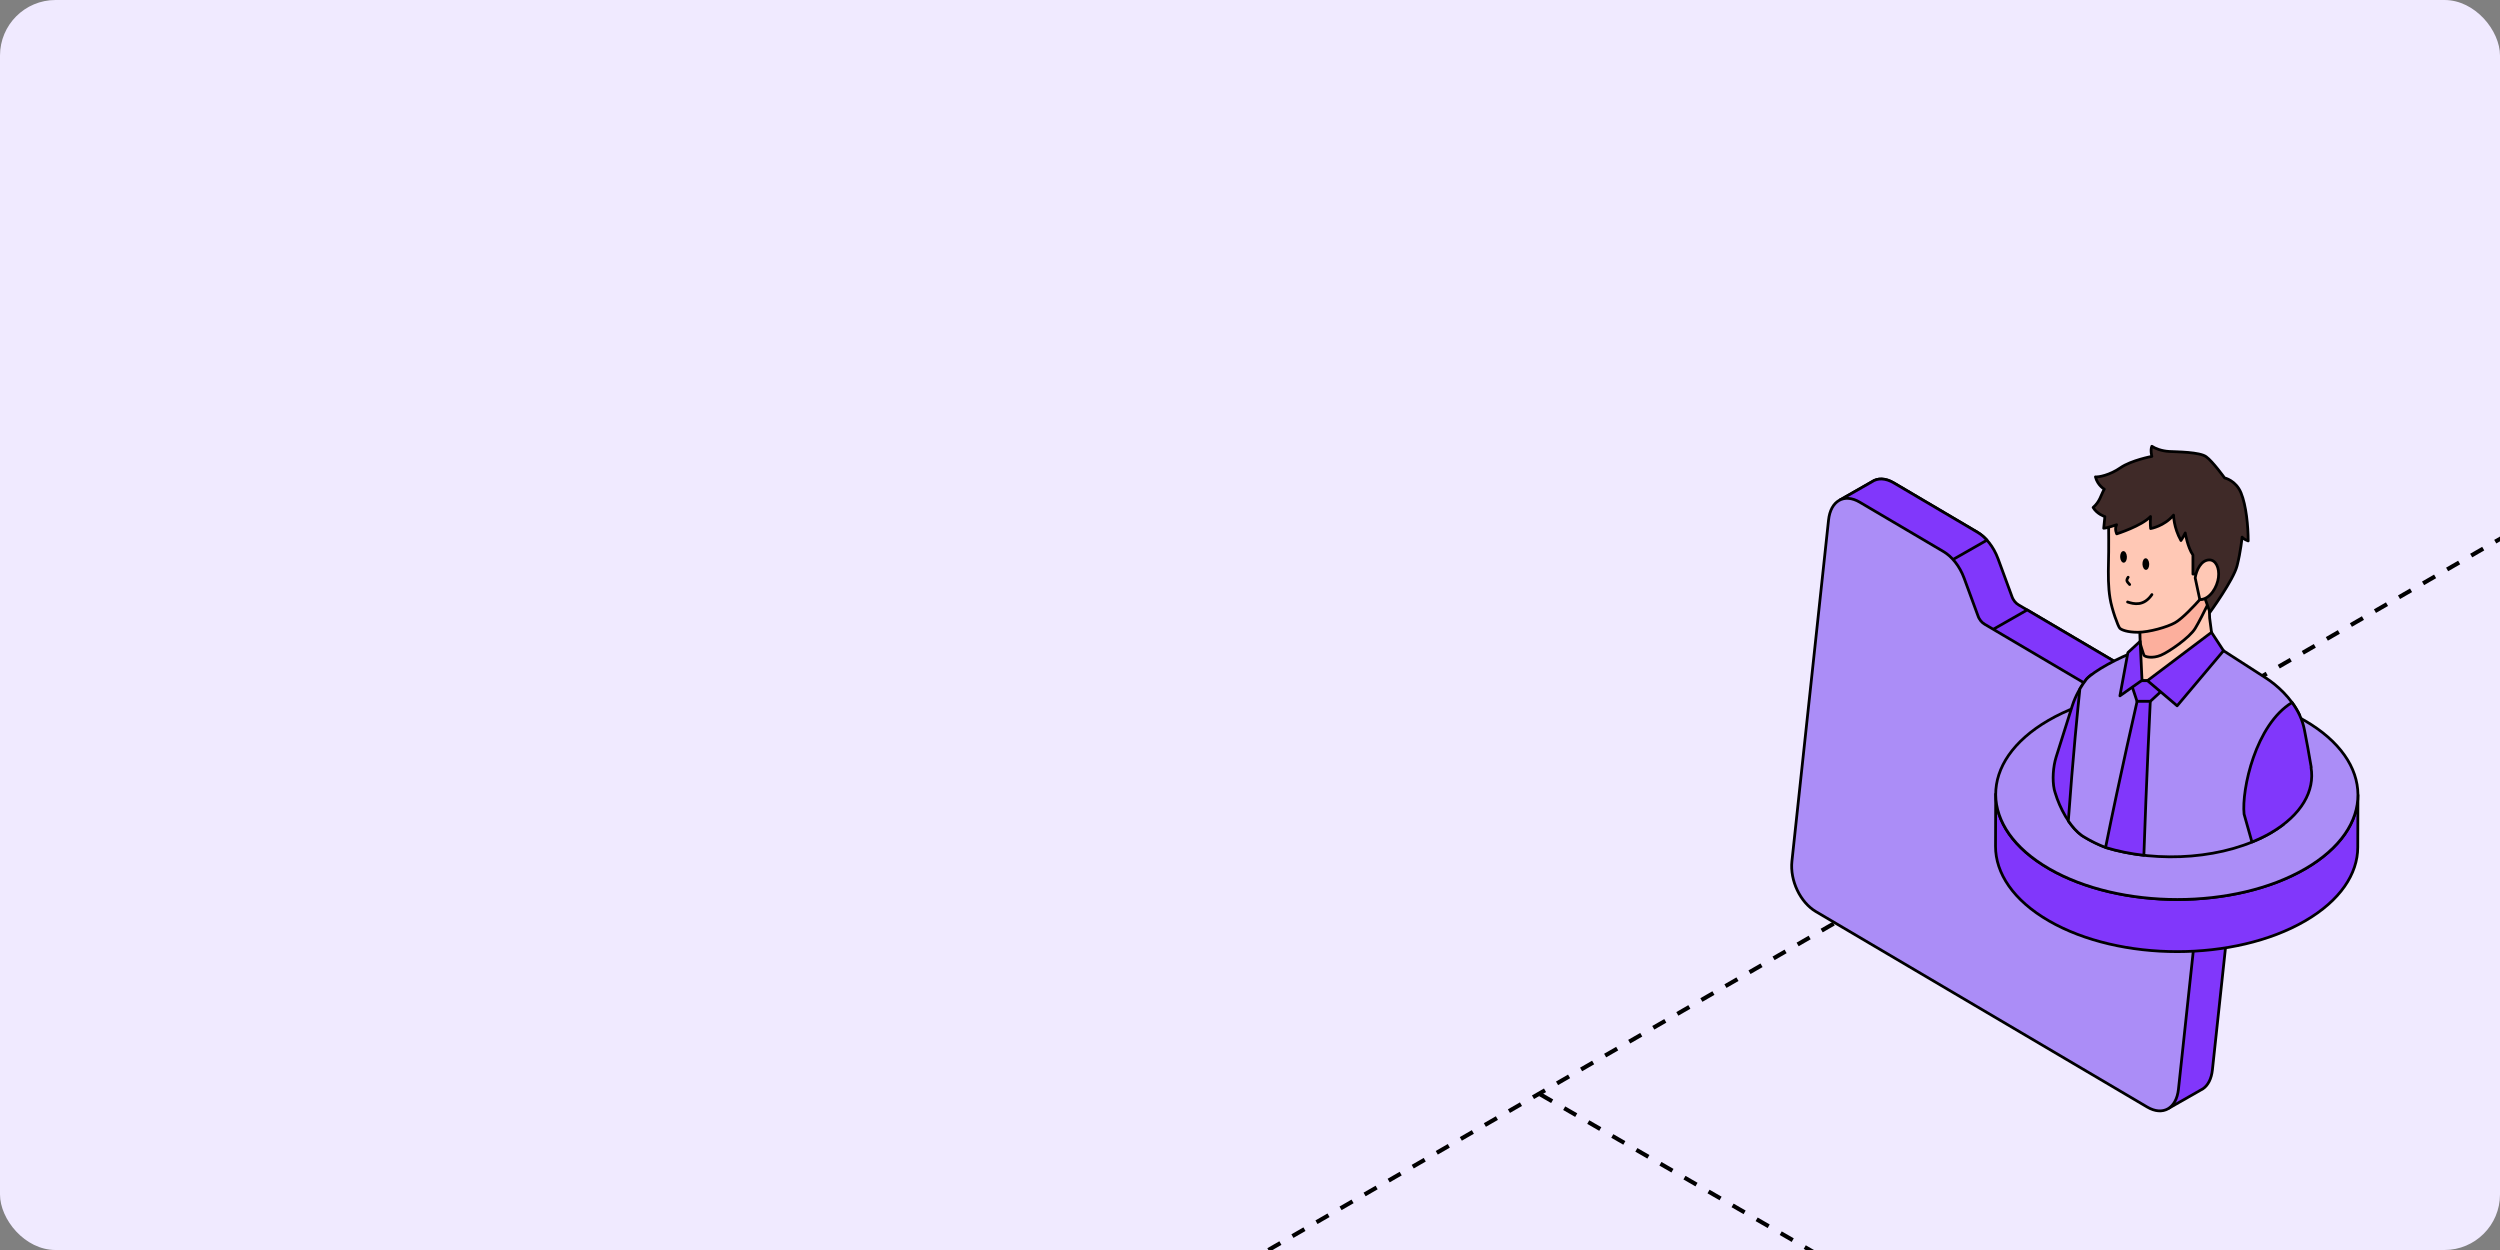
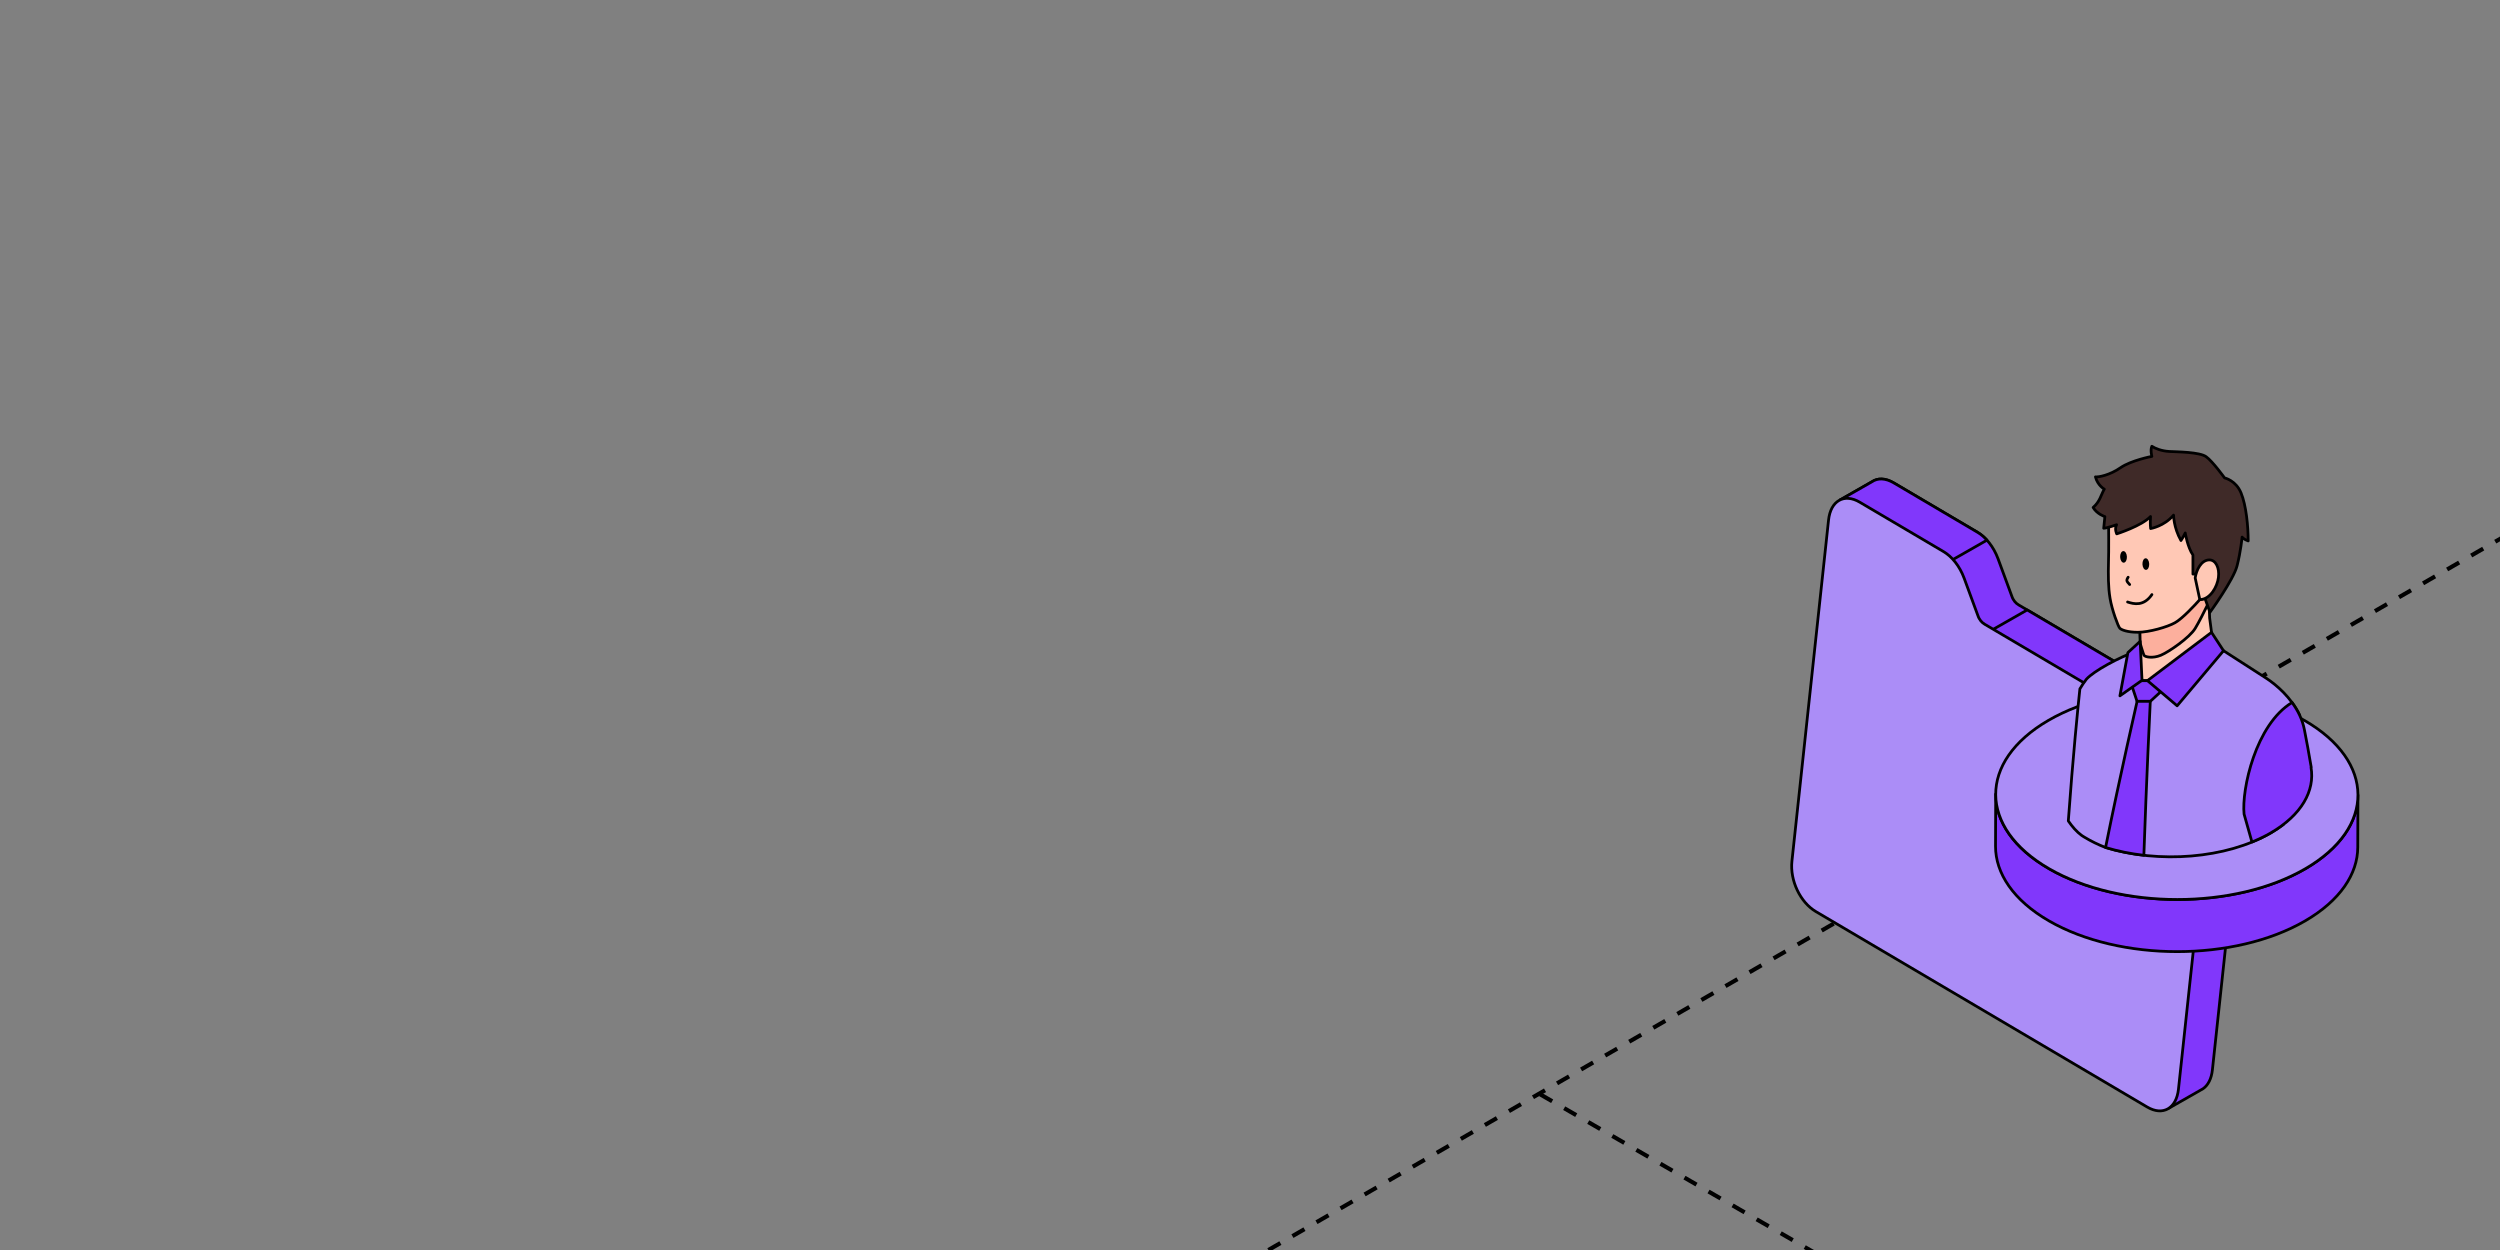
<svg xmlns="http://www.w3.org/2000/svg" width="360" height="180" viewBox="0 0 360 180" fill="none">
  <rect x="0" y="0" width="360" height="180" fill="#808080" stroke="none" />
  <g clip-path="url(#clip0_9442_2055)">
-     <rect width="360" height="180" rx="8" fill="#F0EAFF" />
    <path d="M221.78 157.58L698.572 432.856" stroke="black" stroke-width="0.6" stroke-linejoin="round" stroke-dasharray="2 2" />
    <path d="M984.585 -283L31 267.553" stroke="black" stroke-width="0.6" stroke-linejoin="round" stroke-dasharray="2 2" />
    <path d="M269.551 69.379C270.377 68.811 271.495 68.824 272.699 69.534L284.76 76.648C285.952 77.351 287.075 78.71 287.729 80.489L289.693 85.826C289.905 86.474 290.285 86.872 290.683 87.107L319.706 104.226C321.826 105.477 323.436 108.864 323.155 111.484L318.586 154.058C318.448 155.349 317.954 156.28 317.239 156.776L317.238 156.776C317.127 156.853 317.011 156.92 316.889 156.976L312.352 159.562L312.751 155.839L266.374 128.483C264.121 127.154 262.626 124.009 262.925 121.225L268.019 73.755L264.999 71.974L269.551 69.379Z" fill="#8137FB" stroke="black" stroke-width="0.4" stroke-miterlimit="10" stroke-linejoin="round" />
    <path d="M291.914 87.833L284.879 91.844L313.784 108.893L320.668 104.968C320.364 104.675 320.041 104.424 319.706 104.227L291.914 87.833ZM272.699 69.534L284.759 76.648C285.233 76.927 285.695 77.309 286.122 77.781L279.652 81.47L267.933 74.557L268.019 73.755L265 71.974L269.551 69.379C270.376 68.811 271.495 68.823 272.699 69.534Z" fill="#8137FB" stroke="black" stroke-width="0.4" stroke-miterlimit="10" stroke-linejoin="round" />
    <path d="M314.819 107.013L285.796 89.893C285.398 89.658 285.018 89.26 284.805 88.612L282.842 83.275C282.187 81.496 281.065 80.138 279.872 79.434L267.812 72.32C265.559 70.991 263.608 72.104 263.31 74.888L258.038 124.011C257.739 126.795 259.234 129.94 261.487 131.269L309.196 159.411C311.449 160.74 313.401 159.628 313.699 156.844L318.268 114.27C318.549 111.65 316.939 108.263 314.819 107.013Z" fill="#AB8DF7" stroke="black" stroke-width="0.4" stroke-miterlimit="10" stroke-linejoin="round" />
    <path d="M339.542 114.499C339.542 116.998 339.526 119.498 339.517 122.005C339.509 125.846 336.985 129.678 331.936 132.611C321.78 138.509 305.276 138.509 295.054 132.611C289.914 129.645 287.348 125.746 287.356 121.855C287.356 119.356 287.373 116.848 287.381 114.349C287.373 118.24 289.939 122.139 295.079 125.105C305.293 131.003 321.805 131.003 331.961 125.105C337.001 122.172 339.526 118.34 339.542 114.499Z" fill="#8137FB" stroke="black" stroke-width="0.4" stroke-linejoin="round" />
    <path d="M331.844 103.744C342.066 109.642 342.116 119.206 331.961 125.104C321.805 131.003 305.301 131.003 295.079 125.104C284.865 119.206 284.807 109.642 294.954 103.744C305.101 97.845 321.614 97.845 331.836 103.744H331.844Z" fill="#AB8DF7" stroke="black" stroke-width="0.4" stroke-linejoin="round" />
-     <path d="M307.434 99.362C305.984 97.546 302.944 97.196 301.169 97.154C300.894 97.363 300.669 97.562 300.502 97.746C299.644 98.846 298.878 100.153 298.411 101.628L296.079 109.026C295.654 110.384 295.512 112.3 295.812 113.691C295.82 113.733 295.829 113.775 295.845 113.808C295.879 113.925 295.904 114.033 295.937 114.133C296.62 116.416 298.02 119.015 299.769 120.281C300.694 120.881 301.76 121.439 302.977 121.923C305.06 117.357 307.626 110.776 308.409 109.368C309.908 106.66 309.55 101.986 307.442 99.345L307.434 99.362Z" fill="#8137FB" stroke="black" stroke-width="0.4" stroke-linejoin="round" />
    <path d="M320.072 94.264L318.664 92.614L318.189 88.99L318.089 86.232H308.05L308.259 93.922L304.526 96.471L304.435 101.187H320.738L320.072 94.264Z" fill="#FFC8B5" stroke="black" stroke-width="0.4" stroke-linejoin="round" />
    <path d="M311.166 94.355C312.357 93.855 315.298 91.814 316.106 90.49C316.623 89.648 317.414 88.074 318.106 86.666L318.089 86.224H308.05L308.184 92.639C308.184 92.639 308.617 94.122 308.733 94.355C308.85 94.597 309.975 94.855 311.166 94.355Z" fill="#FCAF9D" stroke="black" stroke-width="0.4" stroke-linejoin="round" />
    <path d="M303.627 80.725C303.577 82.875 303.577 84.524 303.844 86.141C304.102 87.765 305.01 90.223 305.252 90.464C305.485 90.706 306.351 91.047 307.851 91.047C309.459 91.047 312.1 90.298 313.199 89.673C314.299 89.048 315.99 87.215 316.782 86.332C318.998 85.949 321.439 83.3 322.155 79.501C322.872 75.71 323.13 70.145 318.573 68.287C314.016 66.421 307.568 67.454 305.493 70.195C303.419 72.936 303.644 75.393 303.652 77.643C303.652 79.176 303.652 79.934 303.627 80.725Z" fill="#FFC8B5" stroke="black" stroke-width="0.4" stroke-linejoin="round" />
    <path d="M312.999 74.186C312.999 74.186 312.983 75.918 314.057 77.835C314.316 77.468 314.674 76.743 314.674 76.743C314.674 76.743 315.007 78.801 315.782 79.917V82.666H316.998L317.256 85.441L318.231 88.173C318.231 88.173 321.614 83.516 322.138 81.475C322.663 79.434 322.863 77.343 322.863 77.343C322.863 77.343 323.122 77.684 323.738 77.893C323.738 75.802 323.455 72.778 322.705 70.97C321.955 69.162 320.339 68.82 320.339 68.82C320.339 68.82 318.623 66.438 317.681 65.763C316.748 65.088 313.491 65.071 312.383 65.013C311.275 64.955 310.342 64.58 309.867 64.263C309.625 64.805 309.867 65.721 309.867 65.721C309.867 65.721 306.893 66.288 305.351 67.354C303.818 68.42 302.194 68.729 301.744 68.67C302.052 69.895 303.019 70.436 303.019 70.436C302.527 71.278 302.419 72.186 301.411 73.077C301.961 74.027 303.102 74.394 303.102 74.394C303.102 74.394 303.01 75.41 302.935 76.068C303.46 76.035 304.793 75.56 304.793 75.56C304.452 76.185 304.81 76.876 304.81 76.876C304.81 76.876 308.384 75.743 309.675 74.377C309.6 75.577 309.692 76.11 309.692 76.11C309.692 76.11 311.641 75.785 312.991 74.177L312.999 74.186Z" fill="#3F2A28" stroke="black" stroke-width="0.4" stroke-linejoin="round" />
    <path d="M318.164 80.625C316.948 80.625 316.265 82.116 316.107 83.224L316.773 86.34C318.256 86.34 319.289 84.516 319.456 83.158C319.631 81.733 319.056 80.633 318.156 80.625H318.164Z" fill="#FFC8B5" stroke="black" stroke-width="0.4" stroke-linejoin="round" />
    <path d="M326.321 97.654C323.455 95.805 320.189 93.705 320.189 93.705L309.234 98.012H308.442L307.784 93.705C305.085 94.68 301.511 96.621 300.445 97.804C300.111 98.237 299.795 98.704 299.503 99.195C299.253 101.52 298.487 109.143 297.837 118.215C298.403 119.048 299.045 119.781 299.745 120.29C299.828 120.34 299.903 120.389 299.986 120.448C300.078 120.506 300.161 120.564 300.261 120.614C301.119 121.131 302.094 121.614 303.194 122.039C310.875 124.372 320.564 123.672 326.996 119.94C327.67 119.548 328.279 119.131 328.837 118.698C329.92 111.3 331.086 103.336 331.12 102.994C331.12 102.978 331.12 102.953 331.12 102.936C329.945 100.462 327.812 98.62 326.312 97.646L326.321 97.654Z" fill="#AB8DF7" stroke="black" stroke-width="0.4" stroke-linejoin="round" />
    <path d="M308.517 98.013H307.134L306.959 98.654L307.734 100.995H309.641L311.741 99.062V98.013H308.517Z" fill="#8137FB" stroke="black" stroke-width="0.4" stroke-linejoin="round" />
    <path d="M308.717 123.164C309.067 112.75 309.641 100.995 309.641 100.995H307.742C307.742 100.995 305.276 111.742 303.202 122.039C304.959 122.573 306.817 122.947 308.717 123.164Z" fill="#8137FB" stroke="black" stroke-width="0.4" stroke-linejoin="round" />
    <path d="M309.234 98.012L318.456 91.056L320.189 93.705L313.507 101.636L309.234 98.012Z" fill="#8137FB" stroke="black" stroke-width="0.4" stroke-linejoin="round" />
    <path d="M308.45 97.962L308.184 92.347L306.418 93.971L305.268 100.203L308.45 97.962Z" fill="#8137FB" stroke="black" stroke-width="0.4" stroke-linejoin="round" />
    <path d="M332.819 110.501C332.486 108.526 332.153 106.693 331.844 105.136C331.569 103.636 330.895 102.303 330.053 101.162C324.813 104.319 322.78 113.683 323.147 117.232C323.163 117.282 323.647 119.007 324.28 121.248C325.229 120.865 326.146 120.431 326.987 119.94C331.436 117.357 333.369 113.866 332.786 110.492H332.802L332.819 110.501Z" fill="#8137FB" stroke="black" stroke-width="0.4" stroke-linejoin="round" />
    <path d="M308.512 81.245C308.495 80.784 308.698 80.401 308.967 80.391C309.236 80.381 309.468 80.747 309.486 81.208C309.503 81.669 309.299 82.052 309.03 82.062C308.762 82.072 308.53 81.707 308.512 81.245Z" fill="black" />
    <path d="M305.302 80.21C305.284 79.749 305.488 79.367 305.757 79.356C306.026 79.346 306.257 79.712 306.275 80.174C306.292 80.635 306.089 81.017 305.82 81.028C305.552 81.038 305.319 80.672 305.302 80.21Z" fill="black" />
    <path d="M306.671 84.172C306.271 83.713 306.118 83.637 306.452 83.122" stroke="black" stroke-width="0.4" stroke-miterlimit="10" stroke-linecap="round" stroke-linejoin="round" />
    <path d="M309.874 85.621C308.699 87.337 307.275 86.987 306.372 86.688" stroke="black" stroke-width="0.4" stroke-miterlimit="10" stroke-linecap="round" stroke-linejoin="round" />
  </g>
  <defs>
    <clipPath id="clip0_9442_2055">
      <rect width="360" height="180" rx="8" fill="white" />
    </clipPath>
  </defs>
</svg>